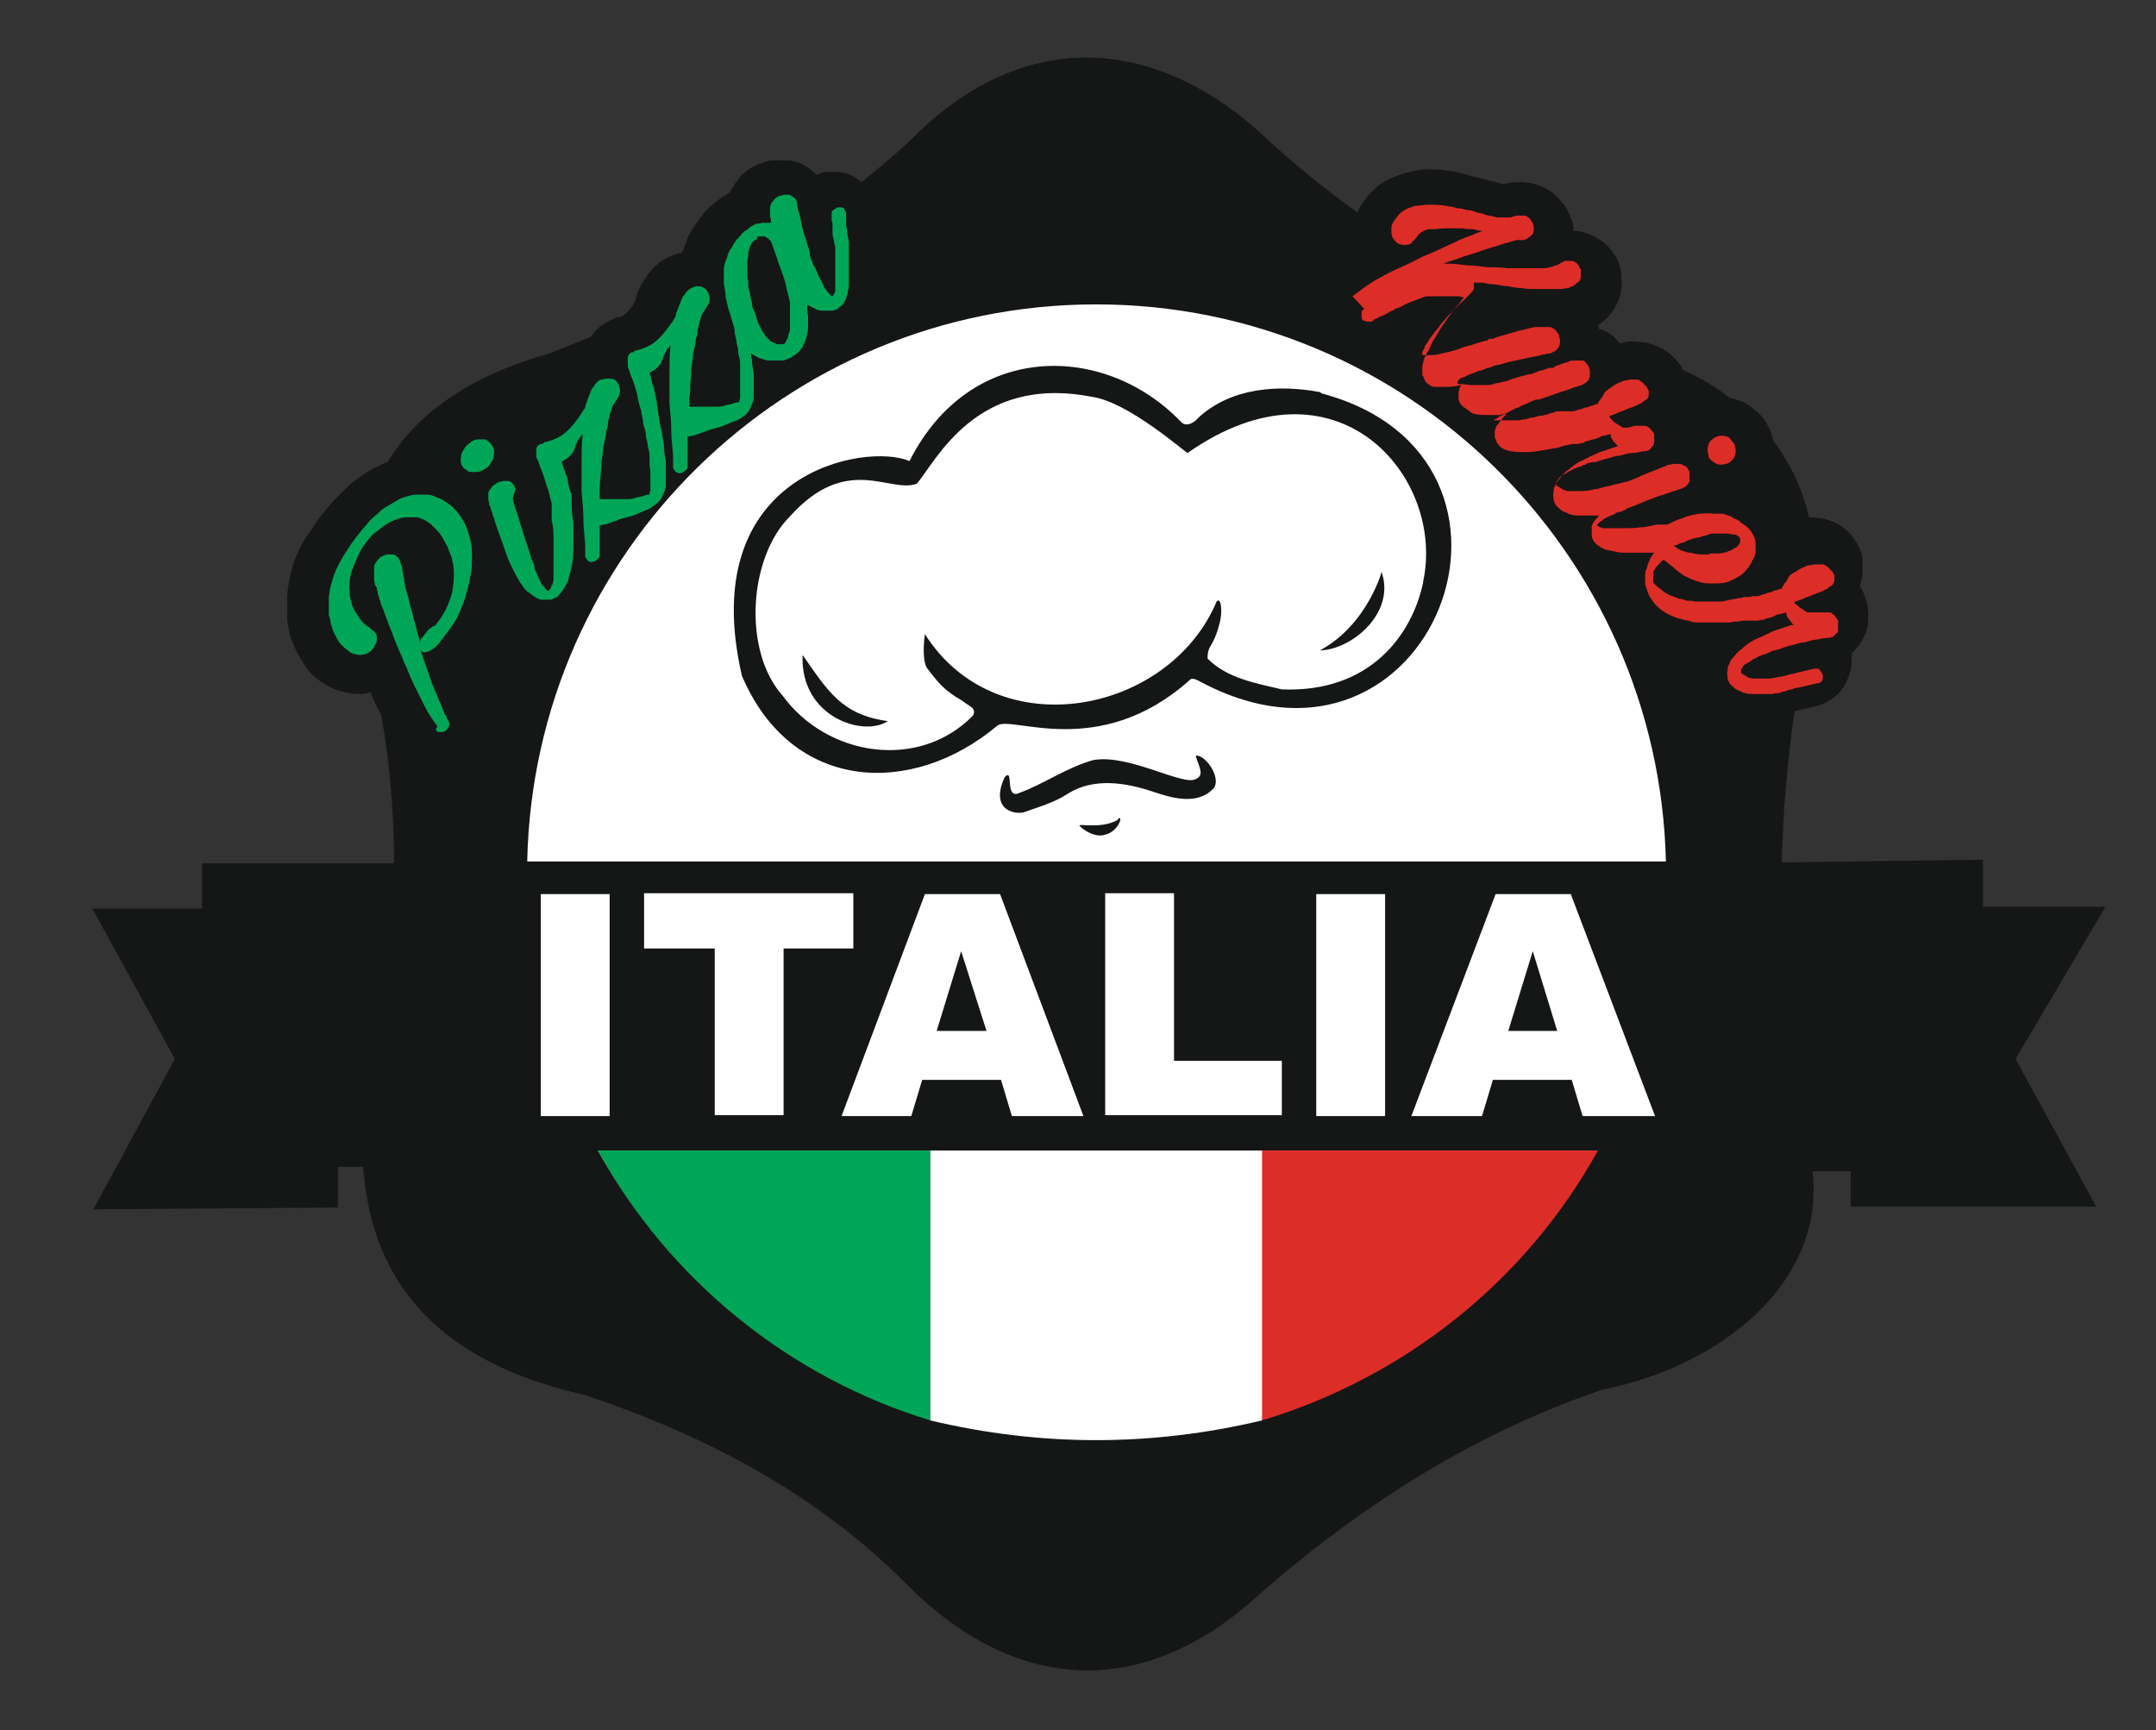
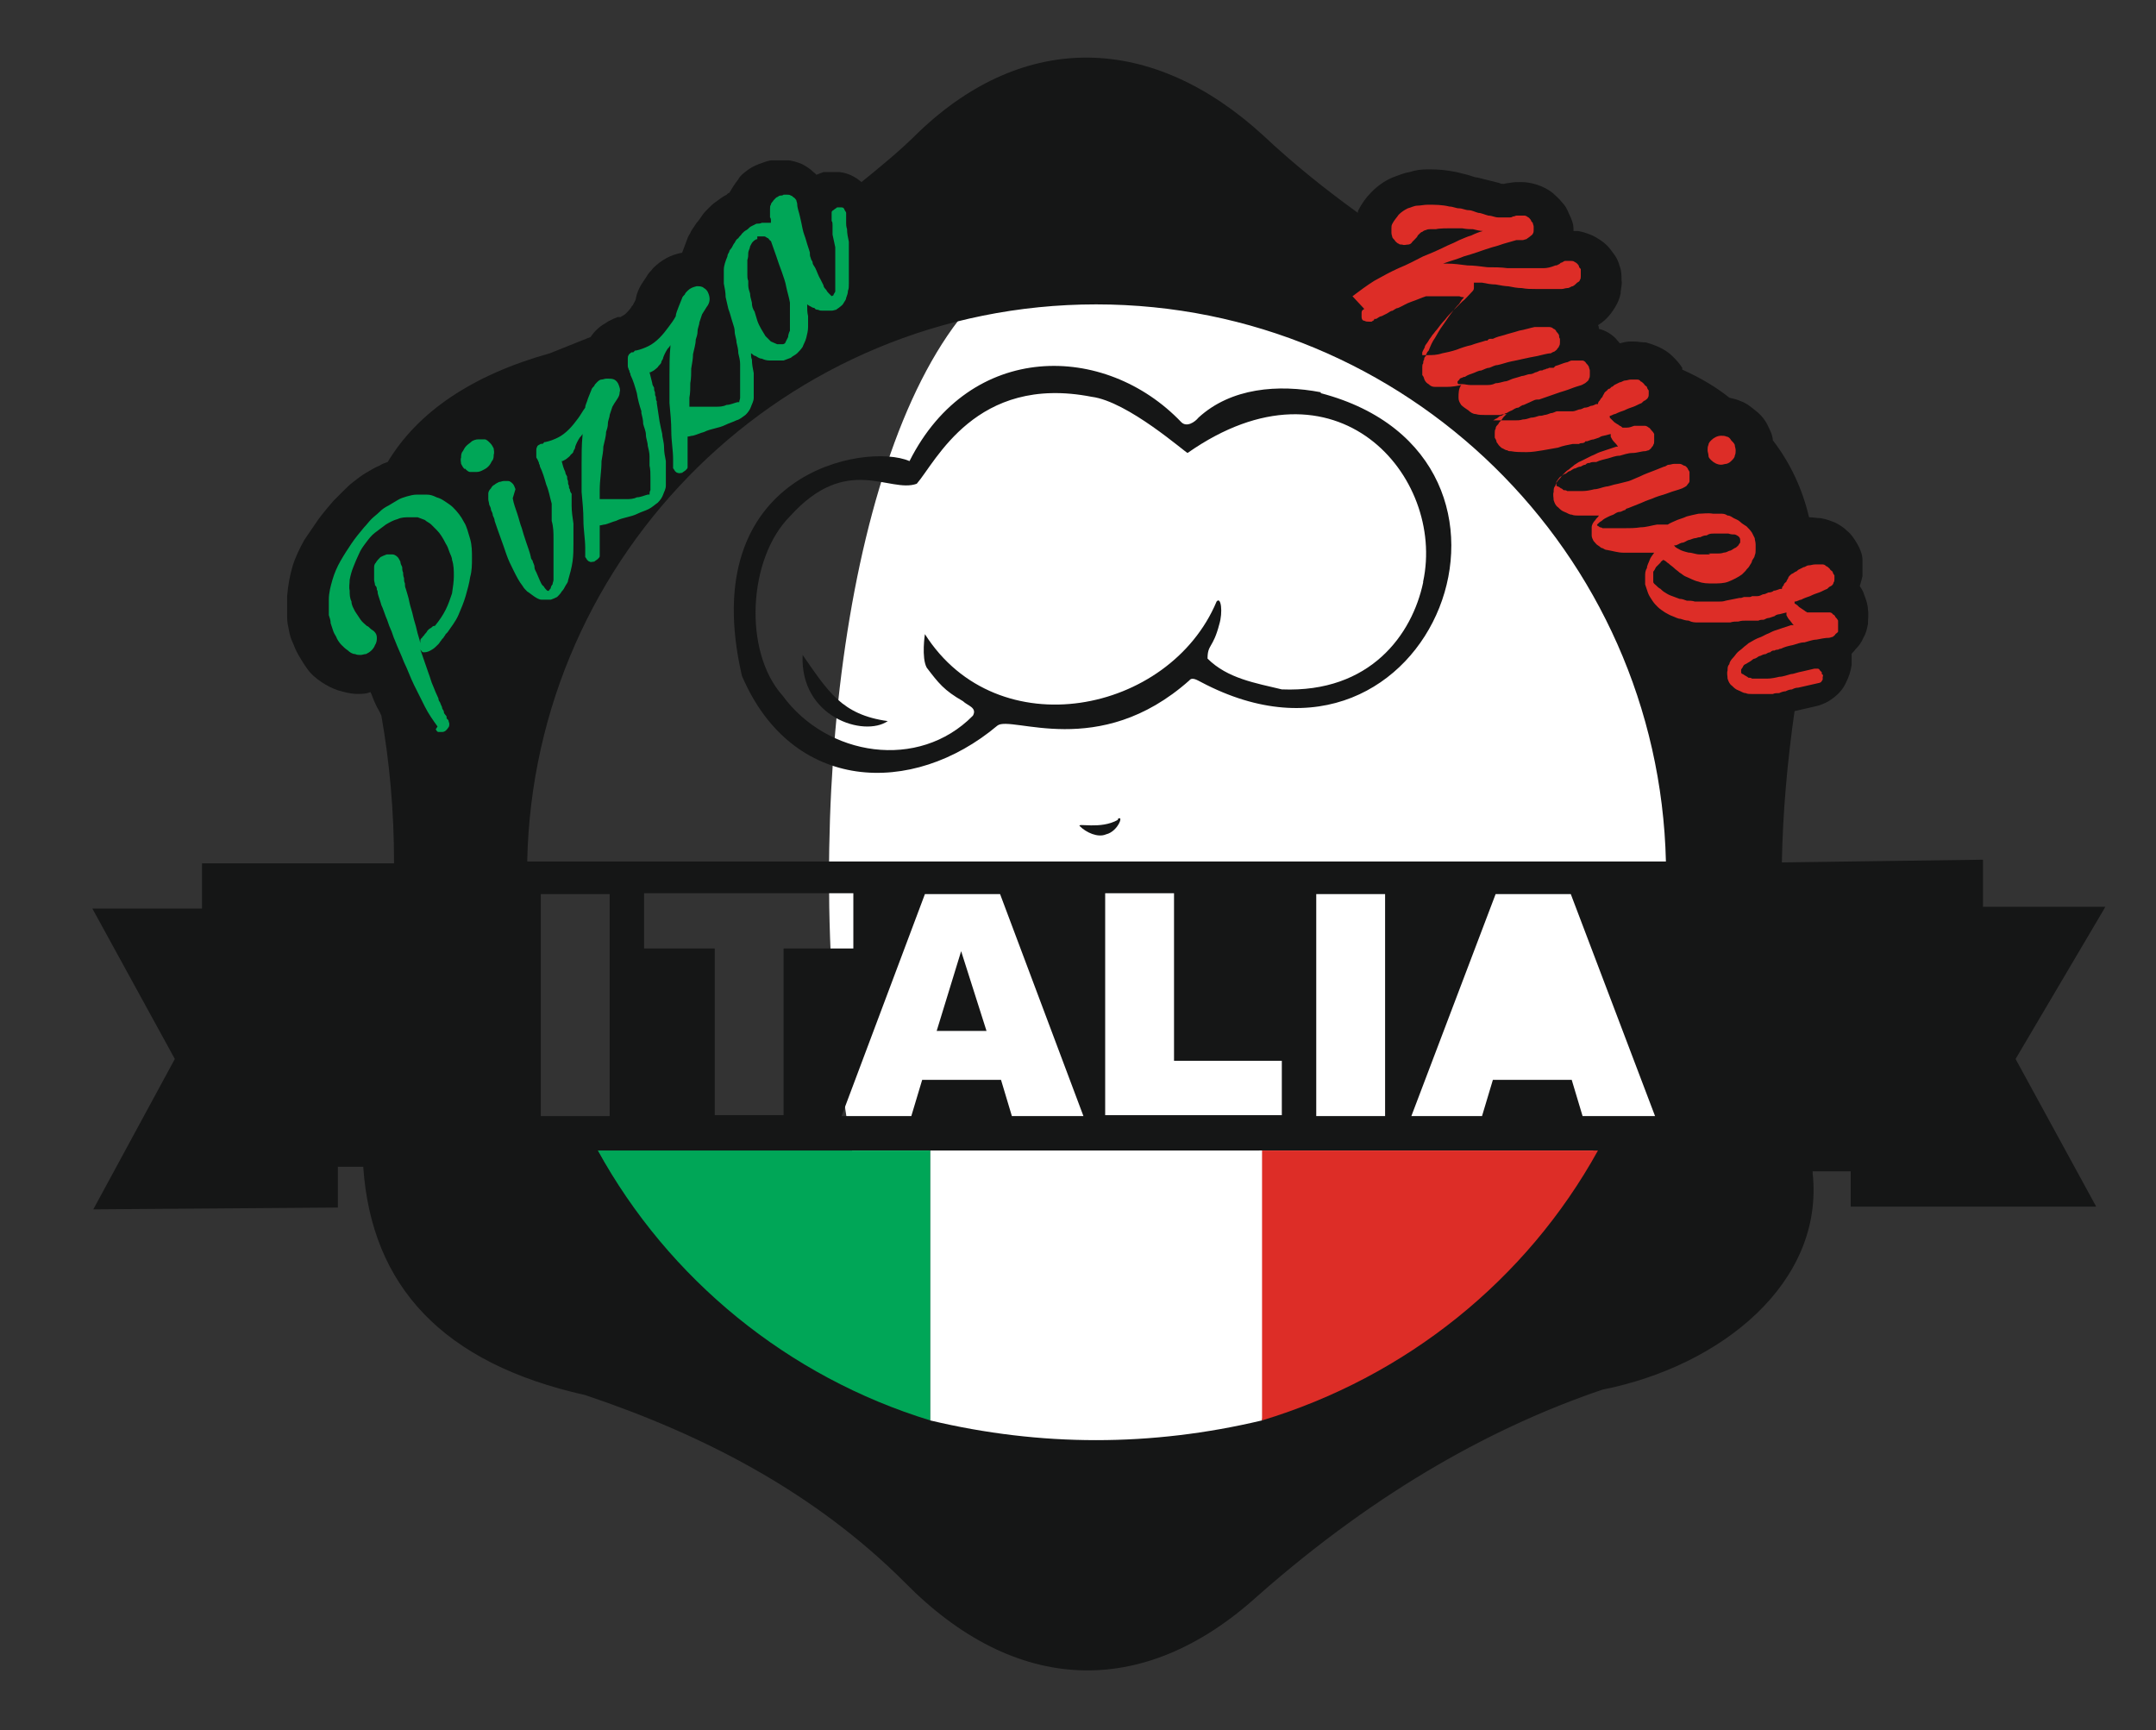
<svg xmlns="http://www.w3.org/2000/svg" id="Ebene_1" width="238" height="191" version="1.1" viewBox="0 0 238 191">
  <rect x="0" y="0" width="238" height="191" fill="#333333" stroke="none" />
-   <path d="M190.4,96.9c0,38.6-31.3,69.9-69.9,69.9s-69.9-31.3-69.9-69.9S81.8,27,120.5,27s69.9,31.3,69.9,69.9" fill="#fff" fill-rule="evenodd" />
+   <path d="M190.4,96.9c0,38.6-31.3,69.9-69.9,69.9S81.8,27,120.5,27s69.9,31.3,69.9,69.9" fill="#fff" fill-rule="evenodd" />
  <polygon points="103.4 113.8 108.9 113.8 106.1 105 103.4 113.8" fill="#151616" fill-rule="evenodd" />
-   <polygon points="166.5 113.8 171.9 113.8 169.2 105 166.5 113.8" fill="#151616" fill-rule="evenodd" />
  <path d="M58.2,95.1c.7-34.1,28.6-61.5,62.8-61.5s62.1,27.4,62.9,61.5H58.2ZM174.7,123.2l-1.2-4h-8.7l-1.2,4h-7.8l9.3-24.5h8.3l9.3,24.5h-7.9ZM145.3,98.7h7.6v24.5h-7.6v-24.5ZM139,156.7h0s0-29.7,0-29.7h36.9c-7.9,14.2-21.1,25-36.9,29.7M141.5,117.1v6h-19.5v-24.5h7.6v18.5h11.9ZM111.7,123.2l-1.2-4h-8.7l-1.2,4h-7.7l9.2-24.5h8.3l9.2,24.5h-7.9ZM71.1,104.7v-6.1h23.1v6.1h-7.7v18.4h-7.6v-18.4h-7.8ZM102.6,156.6c-15.7-4.8-28.7-15.6-36.6-29.6h36.6v29.6ZM59.7,98.7h7.6v24.5h-7.6v-24.5ZM174.3,58.3h0s0,0,0,0ZM232.4,100.1h-13.5c0,0,0-5.2,0-5.2l-22.2.3c.1-5.5.6-11.1,1.4-16.7l2.6-.6c.6-.2,1.1-.4,1.6-.8.7-.5,1.2-1.1,1.5-1.8.3-.6.5-1.2.6-1.9v-1.2c0-.1.3-.3.4-.5.4-.4.7-.8.9-1.3.3-.5.4-1,.5-1.5,0-.6.1-1.1,0-1.6,0-.5-.2-1.1-.4-1.6-.1-.4-.3-.7-.5-1,.1-.3.2-.7.3-1.1,0-.6,0-1.2,0-1.8,0-.6-.3-1.3-.6-1.8-.3-.5-.6-1-1.1-1.4-.4-.4-.9-.7-1.3-.9-.5-.2-1-.4-1.6-.5-.4,0-.9-.1-1.3-.1-.7-3-2-5.9-4-8.5,0-.4-.2-.9-.4-1.3-.3-.7-.7-1.3-1.3-1.8-.6-.5-1.2-1-1.8-1.2-.4-.2-.9-.3-1.3-.4-1.5-1.2-3.2-2.2-5.2-3.1v-.2c-.3-.5-.7-.9-1.1-1.3-.4-.4-.9-.7-1.3-.9-.4-.2-.9-.4-1.6-.6-.5,0-.9-.1-1.3-.1h-.5c-.3,0-.7.1-1.1.2-.1-.2-.3-.3-.4-.5-.5-.5-1.1-.9-1.9-1.1,0-.1,0-.3-.1-.4.3-.2.6-.4.9-.7.4-.4.7-.8,1-1.3.3-.5.5-1,.6-1.5,0-.5.2-1,.1-1.5,0-.5,0-1-.2-1.5-.1-.4-.3-.9-.6-1.3-.3-.4-.5-.7-.8-1-.4-.4-1-.8-1.6-1.1-.5-.2-1-.4-1.6-.5-.2,0-.3,0-.5,0v-.2c0-.6-.2-1.1-.5-1.7-.2-.5-.4-.9-.8-1.3-.3-.4-.7-.7-1-1-.5-.4-1.1-.7-1.7-.9-.6-.2-1.2-.3-1.8-.3s-.8,0-1.3.1c-.2,0-.6.1-.6.1-.2,0-.3,0-.5-.1-.4-.1-.8-.2-1.2-.3-.4-.1-.8-.2-1.2-.3-.3,0-.7-.2-1.1-.3l-1.2-.3c-1-.2-1.9-.3-2.8-.3h-.5c-.7,0-1.3.1-1.9.3-.7.1-1.3.4-1.9.6-.9.4-1.6.9-2.3,1.6-.6.6-1.1,1.3-1.5,2.1v.2c-3.6-2.6-7.1-5.4-10.4-8.5-12.3-11.3-26.4-11.6-38.1-.4-2,2-4.2,3.8-6.3,5.5-.7-.6-1.5-1-2.4-1.1-.3,0-.6,0-.8,0h-1s-.8.3-.8.3c0-.1-.2-.2-.3-.3-.4-.4-.9-.7-1.3-.9-.5-.2-1.1-.4-1.6-.4-.3,0-.5,0-.8,0h-.5s-.3,0-.3,0c-.5,0-.9.2-1.5.4-.5.2-.9.4-1.3.7-.4.3-.8.6-1,1-.4.5-.7,1-1,1.5h0c-.1,0-.2.1-.3.2-.4.2-.8.5-1.2.8-.3.2-.5.4-.8.7-.3.3-.5.5-.7.8-.2.3-.4.6-.6.8-.2.3-.4.6-.6.9-.1.3-.3.5-.4.8-.1.3-.2.5-.3.8-.1.3-.2.5-.3.8-1.2.2-2.3.8-3.2,1.7-.2.3-.5.5-.7.9-.2.3-.4.6-.6.9-.3.5-.5,1-.6,1.5,0,.2-.2.5-.3.7,0,.1-.2.2-.2.3-.2.3-.4.5-.7.8l-.5.3h-.3c0,0-.5.2-.5.2l-.6.3-.3.2c-.7.4-1.2.9-1.6,1.5-1.5.6-3,1.2-4.5,1.8-8.6,2.4-14.6,6.5-17.9,12-.3.1-.6.2-.9.4-.5.2-1,.5-1.5.8-.5.3-.9.6-1.4,1-.4.3-.7.6-1.1,1-.4.4-.7.7-1.1,1.1-.6.7-1.2,1.4-1.7,2.1-.5.7-1,1.5-1.5,2.2-.5.9-1,1.9-1.3,2.9-.3,1-.5,2.1-.6,3.3,0,.4,0,.8,0,1.2,0,.4,0,.8,0,1.2,0,.5.1.9.2,1.4.1.5.2.9.4,1.3.2.5.4,1,.7,1.5.3.5.6,1,.9,1.4.4.6,1,1.1,1.6,1.5.6.4,1.2.7,1.8.9.7.2,1.4.4,2.1.4s1,0,1.5-.2c.2.4.3.8.5,1.2.2.5.5.9.7,1.4.9,5.1,1.4,10.5,1.4,16.3h-21.2v5h-12.1l9.1,16.6-9,16.6,27-.2v-4.5c0,0,2.8,0,2.8,0,.9,13.2,8.8,21.7,24.5,25.2,13.4,4.5,25.5,10.9,35.3,20.7,12.1,12.3,26.2,13,38.9,1.5,13.6-12,26.6-18.9,38.1-22.8,13.1-2.6,24.5-11.8,23.2-23.9v-.2s4.2,0,4.2,0v3.9h27.1l-8.9-16.3,9.8-16.6Z" fill="#151616" fill-rule="evenodd" />
-   <path d="M132,83.5c.5,1.4.9,2.1,0,2.5-1.4.8-7.4-2.8-11.3-2.1-2.9.8-5.4,2.6-8.1,3.6-1.8.9-.6-2.9-1.7-1.7-1.4,3,.3,4.1,2,3.9,1.7-.6,3.5-1.1,5-2.1,2.9-1.8,6.4-1.2,9.4-.2,2.1.7,4.8,1.5,6.6-.3,1-1-.6-3.6-1.8-3.7" fill="#151616" fill-rule="evenodd" />
  <path d="M123.4,90.5c-1.9,1.1-4.6.3-4.2.7.7.7,2,1.3,2.9.9,1.3-.3,2-2.2,1.3-1.7" fill="#151616" fill-rule="evenodd" />
-   <path d="M145.7,71.8c3.6-.1,8.4-4.2,6.8-8.7.2-.5-1.4,5.8-6.8,8.7" fill="#151616" fill-rule="evenodd" />
  <path d="M157.1,64.3c-1.2,5.7-5.8,12.2-15.6,11.8-2.9-.7-6-1.2-8.2-3.4,0-1.6.6-1.1,1.3-3.8.4-1.3.2-3.1-.3-2.5-5.2,12.4-24.2,16.2-32.2,3.6,0,0-.4,2.6.2,3.7,1.3,1.7,1.9,2.5,4,3.7.5.5,1.6.7,1.1,1.6-6,6.1-16.1,4.5-21-2.2-4.4-4.9-3.8-15.2.8-19.8,6.3-7,11-2.5,14-3.6,2.1-2.4,6.5-12.1,19.3-9.6,4,.5,10.4,6.2,10.6,6.2,16.4-11.5,28.5,2.6,26,14.2M145.8,43.3c-4.7-.9-9.9-.5-13.5,2.8-.4.5-1.3,1.1-1.9.5-8.4-8.8-23.3-9-30,4.3-4.8-2.1-23.7,1.2-18.5,23.7,5.5,12.9,18.8,13.4,28.2,5.5,1.5-1.2,11.2,3.9,21.2-5,.3-.4.9,0,1.3.2,25.5,13.5,40.2-24.8,13.2-31.9" fill="#151616" fill-rule="evenodd" />
  <path d="M88.6,72.3c-.3,6.9,6.8,9.1,9.4,7.3-5.1-.7-6.6-3.3-9.4-7.3" fill="#151616" fill-rule="evenodd" />
  <path d="M48.3,80.2c-.5-.7-1-1.4-1.4-2.2-.4-.8-.8-1.6-1.2-2.4-.4-.8-.7-1.7-1.1-2.5-.3-.8-.7-1.6-1-2.4-.2-.4-.3-.9-.5-1.3-.2-.4-.3-.9-.5-1.3-.2-.5-.3-.9-.5-1.3-.1-.4-.3-.9-.4-1.3,0-.1,0-.3-.1-.4,0-.2,0-.3-.2-.5,0-.2-.1-.4-.1-.6,0-.2,0-.4,0-.6,0-.2,0-.4,0-.7,0-.2,0-.4.2-.6.1-.2.3-.4.5-.6.2-.1.4-.2.7-.3h0c.2,0,.4,0,.6,0,.2,0,.4.1.6.3.1.1.2.3.3.5,0,.2.1.4.2.6,0,.2,0,.4.1.6,0,.1,0,.4.1.6,0,.2,0,.4.1.6,0,.2,0,.4.1.6.1.4.3.9.4,1.5.1.5.3,1,.4,1.5.1.5.3,1,.4,1.5.1.5.3,1,.4,1.5h0c0,0,0-.2,0-.2,0-.1,0-.3.2-.4,0-.1.2-.2.3-.4.1-.1.2-.2.3-.4.1-.1.2-.2.4-.3.1-.1.2-.2.3-.2h.1c.5-.6.9-1.2,1.2-1.8.3-.6.5-1.2.7-1.8.1-.7.2-1.3.2-1.9,0-.6,0-1.2-.2-1.8,0-.3-.2-.6-.3-.9-.1-.3-.2-.6-.4-.9-.3-.6-.6-1.1-1-1.5-.2-.2-.4-.4-.6-.6-.2-.2-.5-.3-.7-.5-.3-.1-.5-.2-.8-.3-.3,0-.6,0-.9,0-.4,0-.9,0-1.3.2-.4.1-.8.3-1.3.6-.4.3-.8.6-1.2.9-.4.3-.7.7-1,1.1-.3.4-.6.8-.8,1.3-.2.4-.4.9-.6,1.4-.2.5-.3.9-.4,1.4,0,.4-.1.8,0,1.2h0c0,.4,0,.8.2,1.2,0,.4.2.7.4,1.1.2.3.4.6.6.9.2.3.5.5.7.7.1,0,.3.2.4.3.1.1.3.2.4.3.2.2.3.4.3.7,0,.2,0,.5-.2.8h0c-.1.3-.3.5-.4.6-.2.2-.4.3-.6.4-.2,0-.4.1-.6.1s-.4,0-.6-.1c-.3,0-.6-.2-.8-.4-.3-.2-.5-.4-.7-.6-.2-.2-.4-.5-.5-.7-.1-.3-.3-.5-.4-.8-.1-.3-.2-.6-.3-.9,0-.3-.1-.6-.2-.9,0-.3,0-.6,0-.9,0-.3,0-.6,0-.8h0c0-.8.2-1.5.4-2.2.2-.7.5-1.4.9-2.1.4-.7.8-1.3,1.2-1.9.4-.6.9-1.2,1.4-1.8h0c.3-.3.5-.6.8-.9.3-.3.6-.5.9-.8.3-.3.6-.5,1-.7.3-.2.7-.4,1-.6.3-.2.7-.3,1-.4.4-.1.7-.2,1.1-.2.4,0,.7,0,1.1,0,.4,0,.7.1,1.1.3.4.1.7.3,1,.5.3.2.6.4.8.6.5.5.9,1,1.2,1.6.2.3.3.6.4.9.1.3.2.7.3,1,.2.7.2,1.4.2,2.1,0,.7,0,1.4-.2,2.1-.1.7-.3,1.4-.5,2.1-.2.7-.5,1.4-.8,2.1-.3.7-.8,1.3-1.2,1.9l-.2.2c0,0-.1.2-.2.3,0,.1-.2.2-.3.4-.1.1-.2.3-.3.4-.2.2-.5.5-.7.6-.3.2-.6.3-.8.3h-.2c-.1,0-.2-.2-.3-.3.3.9.6,1.7.9,2.6.2.5.3,1,.5,1.4.2.5.4,1,.6,1.4h0c0,.3.2.4.2.5.1.3.2.4.2.5,0,.2.2.3.2.5,0,.2.2.3.3.5h0s0,0,0,0v.2c0,0,.2.2.2.2,0,.1.1.3.1.4s0,.3-.1.4c-.2.3-.4.5-.7.5-.1,0-.3,0-.4,0-.1,0-.2-.1-.3-.3M56.6,55c.1.6.3,1.1.5,1.7.2.6.3,1.1.5,1.6.1.4.3,1,.5,1.6.2.6.4,1.1.5,1.6,0,0,0,.2.2.4,0,.2.2.4.2.7,0,.3.2.5.3.8.1.2.2.5.3.7.1.2.2.5.4.6.1.2.3.4.4.5h.1c0,.1.1,0,.1,0,0-.1.2-.2.2-.3,0-.1.1-.3.2-.4,0-.2.1-.3.1-.5,0-.2,0-.3,0-.5,0-.2,0-.3,0-.5,0-.2,0-.3,0-.5,0-.2,0-.3,0-.5,0-.2,0-.3,0-.5h0c0-.7,0-1.3,0-2,0-.7,0-1.3-.2-2h0s0-.2,0-.2c0,0,0-.2,0-.3,0-.1,0-.2,0-.4h0c0-.1,0-.3,0-.4,0-.1,0-.3,0-.4h0s0-.2,0-.2c-.2-.7-.3-1.4-.6-2.1-.2-.7-.4-1.4-.7-2,0,0,0-.2-.1-.3,0,0,0-.2-.1-.3,0-.1-.1-.2-.2-.4,0-.1,0-.2,0-.4,0-.1,0-.3,0-.4,0-.1,0-.2.1-.4,0-.1.2-.2.4-.3h.2c0,0,.2-.2.2-.2h.1s0,0,0,0c.5-.1,1-.3,1.4-.5.4-.2.8-.5,1.2-.9.4-.4.7-.8,1-1.2.3-.4.5-.8.8-1.2,0-.3.2-.6.3-1,.1-.3.3-.7.4-1,0-.1.2-.3.3-.4,0-.1.2-.3.3-.4.1-.1.3-.3.5-.3.2,0,.3-.1.6-.1.3,0,.6,0,.8.1.2.1.4.3.5.6.1.3.2.5.1.8,0,.3-.1.5-.3.8h0c-.2.3-.4.6-.5.8-.1.3-.2.6-.3.9,0,.3-.2.6-.2,1,0,.3-.1.6-.2.9h0c0,.5-.2,1.1-.3,1.6,0,.5-.1,1-.2,1.6,0,1.1-.2,2.1-.2,3.2v1c.1,0,.3,0,.5,0h0c.4,0,.8,0,1.2,0,.4,0,.8,0,1.2,0,.4,0,.8,0,1.2-.2.4,0,.8-.2,1.2-.3h.2c0-.2,0-.3.1-.5,0-.2,0-.4,0-.6,0-.2,0-.5,0-.7,0-.5,0-1-.1-1.4,0-.2,0-.4,0-.6,0-.2,0-.3,0-.4h0c0-.4-.1-.8-.2-1.2,0-.4-.2-.8-.2-1.2,0-.4-.2-.8-.3-1.2,0-.4-.1-.8-.2-1.2v-.2c-.2-.6-.4-1.3-.5-2-.2-.7-.4-1.4-.7-2,0,0,0-.2-.1-.3,0,0,0-.2-.1-.3,0-.1-.1-.2-.1-.4,0-.1,0-.2,0-.4,0-.1,0-.3,0-.4,0-.1,0-.3.1-.4,0-.1.2-.2.3-.3h.2c0,0,.2-.2.2-.2h.1s0,0,0,0c.5-.1,1-.3,1.4-.5.4-.2.8-.5,1.2-.9.4-.4.7-.8,1-1.2.3-.4.6-.8.8-1.2,0-.3.2-.7.3-1,.1-.3.3-.7.4-1,0-.1.2-.3.3-.4,0-.1.2-.3.3-.4.3-.3.6-.4,1-.5.3,0,.6,0,.8.2.2.1.4.3.5.6.2.5.2,1-.2,1.5h0c-.2.3-.3.5-.5.8-.1.3-.2.6-.3.9,0,.3-.2.6-.2,1,0,.3-.1.6-.2.9h0c0,.5-.2,1.1-.3,1.6,0,.5-.1,1-.2,1.6,0,.5,0,1.1-.1,1.6,0,.5,0,1.1-.1,1.6v1c.1,0,.3,0,.5,0h0c.4,0,.8,0,1.2,0,.4,0,.8,0,1.2,0,.4,0,.8,0,1.2-.2.4,0,.8-.2,1.2-.3h.2c0-.2.1-.3.1-.5,0-.2,0-.4,0-.6,0-.2,0-.5,0-.7,0-.3,0-.5,0-.7,0-.2,0-.5,0-.7,0-.2,0-.4,0-.6,0-.2,0-.3,0-.4,0-.4-.1-.8-.2-1.2,0-.4-.1-.8-.2-1.2,0-.4-.2-.8-.2-1.2,0-.3-.1-.6-.2-.9h0c-.2-.6-.3-1.1-.5-1.6-.1-.4-.2-.9-.3-1.3,0-.5-.1-1-.2-1.5,0-.5,0-1,0-1.5,0-.5.2-1,.4-1.5,0-.2.1-.3.2-.5,0-.2.2-.3.3-.5.1-.2.2-.4.3-.5.1-.2.2-.4.4-.5.1-.2.3-.3.4-.5.2-.2.3-.3.5-.4.2-.1.3-.3.5-.4.2-.1.4-.2.6-.3h0c.2,0,.4,0,.6-.1.2,0,.4,0,.6,0,.1,0,.2,0,.4,0v-.3c0,0,0-.2-.1-.3,0-.1,0-.3,0-.4,0-.2,0-.3,0-.5,0-.2,0-.4.1-.5,0-.2.2-.3.3-.5.1-.1.2-.2.3-.3.1,0,.3-.2.4-.2.1,0,.3,0,.4-.1.1,0,.3,0,.4,0,.1,0,.3,0,.4.1.1,0,.2.1.3.2.1,0,.2.2.3.3,0,.1.1.3.1.4,0,.5.2.9.3,1.4.1.4.2.9.3,1.4.1.5.3.9.4,1.3.1.4.3.9.4,1.3h0s0,0,0,0c0,0,0,0,0,.2,0,0,0,.2.1.4,0,.2.2.3.2.5,0,.2.2.4.3.6.2.4.3.8.6,1.3.1.2.2.4.3.6,0,.2.2.4.3.5.1.2.2.3.3.4.1.1.2.2.3.3h0c0,0,.2-.1.2-.1,0-.1.1-.2.2-.4,0-.2,0-.4,0-.6,0-.2,0-.4,0-.6v-.6c0-.2,0-.4,0-.6,0-.2,0-.4,0-.6v-.5c0-.2,0-.5,0-.7,0-.2,0-.5,0-.7l-.3-1.4h0c0-.1,0-.3,0-.5,0-.2,0-.3,0-.5,0-.2,0-.4-.1-.5,0-.2,0-.3,0-.5h0c0-.1,0-.3,0-.4,0-.1,0-.2.2-.3.1-.1.3-.2.4-.3.1,0,.3,0,.4,0,.2,0,.3,0,.4.2,0,.1.2.3.2.4v.2s0,.2,0,.2h0c0,.3,0,.5,0,.7,0,.2,0,.4.1.7,0,.5.1.9.2,1.4h0c0,.2,0,.4,0,.7,0,.2,0,.5,0,.7,0,.3,0,.5,0,.8,0,.3,0,.5,0,.8,0,.3,0,.5,0,.8,0,.3,0,.5,0,.8,0,.3,0,.6-.1.8,0,.3-.1.5-.2.8h0c0,.2-.2.4-.3.6-.1.2-.3.3-.4.4-.1.1-.3.2-.4.3-.1,0-.3.1-.5.1-.1,0-.3,0-.5,0-.1,0-.3,0-.5,0-.2,0-.3,0-.5-.1-.1,0-.3,0-.4-.2-.2,0-.3-.1-.5-.2,0,0-.2-.1-.3-.2h0c0,.5,0,.9.1,1.3,0,.4,0,.8,0,1.2,0,.4-.1.8-.2,1.2-.1.4-.3.7-.4,1-.2.3-.4.5-.6.7-.2.2-.5.3-.7.5-.3.1-.5.2-.8.3-.3,0-.5,0-.8,0s-.6,0-.8,0c-.3,0-.6-.1-.8-.2-.3,0-.5-.2-.7-.3-.2,0-.3-.2-.5-.3,0,.2,0,.5.1.7,0,.5.1,1,.2,1.5,0,.5,0,1,0,1.6,0,.4,0,.8,0,1.1,0,.4-.2.7-.3,1-.1.3-.3.6-.6.9-.3.2-.6.5-1,.6-.4.2-.8.3-1.2.5-.4.2-.8.3-1.2.4-.4.1-.8.2-1.2.4-.4.1-.8.3-1.2.4-.2,0-.4.1-.6.1h0v1.4s0,.2,0,.2c0,0,0,.1,0,.3,0,.1,0,.2,0,.3,0,.1,0,.2,0,.3,0,.1,0,.2,0,.3s0,.2,0,.3c0,.1,0,.2,0,.3,0,.1-.1.2-.2.3-.1.1-.3.2-.4.3-.2,0-.3.1-.5,0-.1,0-.2-.1-.3-.2,0,0-.1-.2-.2-.3,0,0,0-.2,0-.3,0,0,0-.2,0-.3,0,0,0-.1,0-.2v-.2s0,0,0,0c0-1-.2-2-.2-3.1,0-1-.1-2-.2-3.1,0-1,0-2.1,0-3.1,0-1.1,0-2.1.1-3.1v-.2c-.1.2-.2.3-.3.4-.2.3-.4.7-.5,1h0c0,.2-.2.3-.2.5,0,.1-.2.3-.3.4-.1.2-.3.3-.4.4-.1.1-.3.2-.5.3h-.1c.1.4.2.8.3,1.2,0,.2.1.3.2.5,0,.2,0,.3.1.5,0,.2,0,.4.1.5,0,.2,0,.4.1.5v.2s0,0,0,0h0s.3,2,.3,2c.1.5.2,1,.3,1.4,0,.4.2.9.2,1.5,0,.5.1,1,.2,1.5,0,.5,0,1,0,1.6,0,.4,0,.8,0,1.1,0,.4-.2.7-.3,1-.1.3-.3.6-.6.9-.3.2-.6.5-1,.7h0c-.4.2-.8.3-1.2.5h0c-.4.2-.8.3-1.2.4-.4.1-.8.2-1.2.4-.4.1-.8.3-1.2.4-.2,0-.4.1-.6.1h0v1.4s0,.2,0,.2c0,0,0,.1,0,.3,0,.1,0,.2,0,.3,0,.1,0,.2,0,.3,0,.1,0,.2,0,.3s0,.2,0,.3c0,.1,0,.2,0,.3,0,.1-.1.2-.2.3-.1.1-.3.2-.4.3-.2,0-.4.1-.5,0-.1,0-.2-.1-.3-.2,0,0-.1-.2-.2-.3,0,0,0-.2,0-.3,0,0,0-.2,0-.3,0,0,0-.1,0-.2v-.2s0,0,0,0c0-1-.2-2-.2-3.1,0-1-.1-2-.2-3.1,0-1,0-2.1,0-3.1,0-1,0-2.1.1-3.1h0s0-.2,0-.2c-.1.2-.2.3-.3.4-.2.3-.4.7-.5,1h0c0,.2-.1.3-.2.5,0,.2-.2.3-.3.4-.1.2-.3.3-.4.4-.1.1-.3.2-.5.3h-.1c.1.4.2.8.4,1.2,0,.2.1.3.2.5,0,.2,0,.3.1.5,0,.2,0,.4.1.5,0,.2,0,.3.1.4h0c0,.2.1.4.2.5,0,.1,0,.3,0,.4,0,.1,0,.3,0,.4,0,.1,0,.3,0,.3h0c0,.1,0,.2,0,.2,0,.7.1,1.3.2,2,0,.7,0,1.4,0,2.1,0,.7,0,1.4-.1,2.1-.1.7-.3,1.4-.5,2.1h0c0,.2-.2.4-.3.6-.1.2-.2.4-.4.6-.1.2-.3.4-.5.6-.2.1-.4.2-.7.3h0c-.3,0-.7,0-1,0-.3,0-.6-.2-.9-.4-.3-.2-.5-.4-.7-.5-.2-.2-.4-.4-.5-.6-.4-.5-.7-1.1-1-1.7-.3-.6-.6-1.2-.8-1.8-.4-1.2-.9-2.5-1.3-3.7,0-.2-.1-.4-.2-.6,0-.2-.1-.4-.2-.6,0-.2-.1-.4-.2-.6,0-.2-.1-.4-.1-.6,0-.2,0-.4,0-.6,0-.2.1-.4.3-.6.1-.2.2-.3.4-.4.1-.1.3-.2.5-.3.2,0,.3-.1.5-.1.2,0,.3,0,.5,0,.2,0,.4.2.5.3.1.1.2.3.3.6h0ZM51.3,51.8c-.2-.2-.3-.4-.4-.6,0-.2-.1-.4,0-.7,0-.2,0-.5.2-.7.1-.2.2-.4.4-.6.2-.2.4-.3.6-.5.2-.1.4-.2.7-.2.2,0,.5,0,.7,0,.2,0,.4.2.6.4.2.2.3.4.4.6,0,.2.1.4,0,.7,0,.2,0,.5-.2.7-.1.2-.2.4-.4.6-.2.2-.4.3-.6.4-.2.1-.4.2-.7.2-.2,0-.5,0-.7,0-.2,0-.4-.2-.6-.4M83.6,26.4c-.2,0-.4.2-.5.3-.1.1-.2.3-.3.5,0,.2-.2.5-.2.7,0,.3,0,.5-.1.8,0,.3,0,.6,0,.8,0,.3,0,.5,0,.8,0,.2,0,.5.1.7,0,.2,0,.4,0,.5h0c0,.3.1.6.2.9,0,.3.1.6.2,1,0,.4.1.7.3,1,.1.3.2.7.3,1,.2.6.6,1.2.9,1.7.2.2.4.4.6.6.2.1.5.2.7.3h0c.2,0,.5,0,.6,0,.1,0,.3-.1.3-.2.1-.2.2-.4.3-.6,0-.2.1-.5.2-.7,0-.3,0-.6,0-.9,0-.3,0-.6,0-.9,0-.3,0-.6,0-.8,0-.2,0-.4,0-.5h0c-.1-.6-.3-1.2-.4-1.7-.1-.6-.3-1.1-.5-1.7-.2-.5-.4-1.1-.6-1.7-.2-.6-.4-1.1-.6-1.7-.1,0-.2-.2-.3-.3-.1,0-.3-.2-.4-.2-.1,0-.3,0-.4,0-.1,0-.3,0-.4,0" fill="#00a657" fill-rule="evenodd" />
  <path d="M149.3,32.7c.8-.6,1.6-1.2,2.4-1.7.9-.5,1.8-1,2.7-1.4,1-.4,1.9-.9,2.7-1.3,1-.4,1.9-.8,2.7-1.2.5-.2.9-.4,1.3-.6.5-.2.9-.4,1.3-.5.4-.2.9-.4,1.3-.5h0c-.3,0-.7-.1-1.1-.2-.3,0-.7,0-1.2-.1-.4,0-.8,0-1.2,0-.4,0-1.3,0-1.7.1-.2,0-.4,0-.6,0-.2,0-.3,0-.5.1-.1,0-.3.1-.4.2-.1,0-.2.1-.3.2l-.2.2c0,.1-.2.3-.3.4-.1.1-.2.2-.3.3-.1.2-.3.3-.5.3-.2,0-.4.1-.6,0-.2,0-.3,0-.4-.1-.1,0-.3-.2-.4-.3h0c0-.1-.2-.2-.3-.4,0-.1-.1-.3-.1-.5,0-.2,0-.4,0-.5,0-.2,0-.3.1-.5h0c.2-.4.5-.7.7-1,.3-.3.6-.5,1-.7.4-.1.7-.3,1.1-.3.3,0,.7-.1,1.1-.1.8,0,1.6,0,2.4.2.4,0,.7.2,1.1.2.3,0,.7.2,1,.2.4,0,.7.2,1.1.3.3,0,.7.2,1.1.3.4,0,.7.2,1.1.2.4,0,.7,0,1.1,0h.2c0,0,.2,0,.3-.1.2,0,.3-.1.4-.1.2,0,.3,0,.5,0,.1,0,.3,0,.4,0,.1,0,.3.1.4.2.1,0,.2.2.3.3,0,.1.1.2.2.3,0,.1.1.3.1.4s0,.3,0,.4c0,.1,0,.3-.1.4,0,.1-.2.2-.3.3h0c-.1.1-.3.2-.4.3-.1,0-.3.1-.4.1-.1,0-.3,0-.4,0,0,0-.2,0-.3,0l-.7.2-.7.2-.6.2-.7.2c-1,.3-2,.7-3.1,1-.7.3-1.5.5-2.3.8.2,0,.3,0,.5,0,.7,0,1.4.1,2.2.2.7,0,1.4.1,2.2.2.7,0,1.5,0,2.2.1.5,0,.9,0,1.3,0,.5,0,.9,0,1.4,0,.4,0,.9,0,1.3,0,.4,0,.8-.1,1.3-.3h0c.1,0,.2,0,.3-.1.1,0,.2-.1.3-.2.2,0,.3-.2.5-.2.2,0,.3,0,.6,0h0c.1,0,.3,0,.4.1,0,0,.2.1.3.2,0,0,.2.2.2.3,0,.1.1.2.2.3,0,.1,0,.2,0,.4s0,.2,0,.4c0,.1,0,.3-.1.4,0,.1-.1.2-.3.3h0c-.2.2-.3.3-.5.4-.2,0-.3.2-.6.2-.2,0-.4.1-.6.1-.2,0-.4,0-.6,0-.2,0-.4,0-.6,0-.2,0-.4,0-.6,0-.2,0-.4,0-.6,0-.2,0-.4,0-.5,0-.5,0-1,0-1.5-.1-.5,0-1-.1-1.5-.2-.3,0-.9-.1-1.4-.2-.5,0-1-.1-1.5-.2h-.9c0-.1,0-.2,0-.2v.2c0,.2,0,.4,0,.6,0,.2-.1.3-.3.5h0c-.3.3-.6.7-1,1-.3.3-.7.7-1,1-.3.3-.6.6-.9,1-.3.3-.6.7-.9,1.1h0c-.2.2-.3.4-.5.6-.1.2-.3.4-.4.6-.1.2-.3.4-.4.6,0,.2-.2.4-.3.7,0,.1,0,.2,0,.3h.2c.1,0,.3,0,.4,0,.5,0,1,0,1.6-.2.5-.1,1-.2,1.6-.4.5-.2,1.1-.4,1.6-.5.5-.2,1-.3,1.6-.5h0s0,0,0,0h.2c0-.1.2-.2.3-.2,0,0,.2,0,.3,0h0c.4-.2.8-.3,1.2-.4.6-.2,1.1-.3,1.7-.5.6-.1,1.2-.3,1.7-.4h0c0,0,.2,0,.4,0,.1,0,.3,0,.5,0,.2,0,.4,0,.6,0,.2,0,.4,0,.6.2h0c.1,0,.3.2.3.3.1.1.2.2.3.4,0,.1,0,.3.1.4v.4h0c0,.1,0,.3-.1.4,0,.1-.1.2-.2.3,0,.1-.2.2-.3.3,0,0-.3.1-.4.2-.4,0-1,.2-1.5.3-.6.1-1,.2-1.5.3-.4.1-.9.2-1.4.3-.5.1-1,.3-1.5.4h0c-.3,0-.6.2-.9.3-.3,0-.6.2-.9.3-.3,0-.6.2-.9.3-.3.1-.6.2-.9.4,0,0-.2,0-.3.1-.1,0-.3.1-.3.2l-.2.2v.2c0,0,0,0,0,0h0c0,0,.1.1.1.1h.1c0,0,.2,0,.2,0h.1c.3,0,.6.1.9.1.3,0,.6,0,.9,0,.3,0,.6,0,.9,0,.3,0,.6,0,1-.2.3,0,.6-.1,1-.2.3,0,.6-.2.9-.3.4-.1.7-.2,1-.3.3,0,.6-.2.9-.2.2,0,.4-.1.6-.2.1,0,.3-.1.5-.2.2,0,.3,0,.4-.1,0,0,.2,0,.3-.1,0,0,.2,0,.3-.1,0,0,.2,0,.3,0h.2c0,0,.2-.2.2-.2h0c.4-.1.8-.3,1.2-.4.2,0,.4-.2.6-.2.2,0,.4,0,.6,0,.2,0,.4,0,.6,0,.1,0,.3.1.4.3.1.1.2.2.3.4,0,.1.1.3.1.4,0,.2,0,.3,0,.5,0,.1,0,.3-.1.4,0,.2-.2.3-.3.4-.1.1-.3.2-.5.3-.3.1-.7.2-1.2.4-.5.2-.9.3-1.2.4l-2.3.8h0s-.1,0-.2,0c0,0-.2,0-.4.1l-1.1.5c-.2,0-.4.2-.6.3-.3,0-.5.2-.7.3-.3.1-.4.2-.6.3-.2,0-.3.2-.6.3-.2,0-.3.2-.5.3-.1,0-.3.2-.4.2h0s.2,0,.2,0c0,0,.2,0,.3,0,0,0,.2,0,.3,0,0,0,.2,0,.3,0h.4s0,0,0,0c.3,0,.6,0,.9,0,.3,0,.6,0,.9-.1.3,0,.6-.1.9-.2.3,0,.6-.1.9-.2.2,0,.3,0,.6-.1.2,0,.4-.1.7-.2.3,0,.5-.2.7-.2.2,0,.3,0,.5,0h0s.3,0,.3,0c0,0,.2,0,.3,0,.1,0,.2,0,.3,0,.1,0,.2,0,.3,0h0c.2,0,.4-.1.7-.2.2,0,.4-.1.6-.2.3,0,.5-.1.7-.2.2,0,.4-.1.6-.2h.2c0-.2.1-.3.2-.4.1-.2.2-.3.3-.4,0-.1.1-.2.2-.4,0-.1.2-.2.3-.3,0,0,.1-.2.3-.2l.2-.2c.1,0,.2-.1.3-.2h0c.2-.1.4-.2.6-.3.2,0,.4-.2.6-.2.2,0,.4-.1.6-.1.3,0,.5,0,.7,0h0c.1,0,.3,0,.4.2.1,0,.3.2.4.3,0,.1.2.2.3.3,0,.1.1.3.2.4v.4c0,.1,0,.3-.1.4,0,.1-.2.2-.3.3-.1,0-.3.2-.4.3h0c-.3.1-.6.3-.9.4-.3.1-.6.2-1,.4-.3.1-.6.2-1,.4-.2,0-.4.2-.6.2v.2c0,0,.3.3.3.3l.2.2.3.2c0,0,.2.1.3.2,0,0,.1,0,.3.2h0c0,0,.2,0,.2,0,.1,0,.2,0,.3,0,.3,0,.5-.1.8-.2.1,0,.3,0,.4,0,.1,0,.3,0,.4,0s.3,0,.4,0c.1,0,.3.1.4.2.1,0,.2.2.3.3.1.1.2.2.3.4,0,.1,0,.3,0,.4,0,.1,0,.3,0,.4,0,.1,0,.3-.1.4,0,.1-.1.2-.2.3,0,.1-.2.2-.3.3-.1,0-.3.1-.4.1-.4,0-.9.2-1.4.2-.5,0-1,.2-1.4.3-.5,0-.9.2-1.3.3-.4.1-.9.2-1.3.4,0,0-.2,0-.3,0,0,0-.3,0-.4.1-.2,0-.3,0-.5.2-.2,0-.3.1-.5.2-.2,0-.4.1-.6.2-.2,0-.4.2-.6.3-.2,0-.3.2-.5.3-.2,0-.3.2-.5.3-.1,0-.2.2-.3.3l-.2.3h0c0,.1,0,.3,0,.3,0,0,0,.2.2.2,0,0,.2.1.3.2.1,0,.2.1.3.2.1,0,.3,0,.4.1.1,0,.3,0,.4,0,.1,0,.3,0,.4,0,.2,0,.3,0,.5,0,.1,0,.3,0,.4,0h0c.4,0,.9-.1,1.3-.2.4,0,.8-.2,1.3-.3.3,0,.7-.2,1.3-.3.4-.1.8-.2,1.2-.3.3-.1.7-.3,1.2-.5.6-.3,1.2-.5,1.7-.7.3-.1.7-.3,1-.4.2,0,.3-.2.5-.2.2,0,.4-.1.6-.1.2,0,.4,0,.6,0,.2,0,.3.1.5.2.2,0,.3.2.4.3,0,.1.2.3.2.4,0,.2,0,.3,0,.5s0,.3,0,.5c0,.2-.2.3-.3.5-.1.1-.3.2-.5.3-.5.2-1,.3-1.5.5-.5.2-1,.3-1.5.5-.4.2-.9.3-1.5.6-.5.2-1,.4-1.5.6,0,0-.2,0-.3.2-.2,0-.4.2-.6.2-.3,0-.5.2-.7.3-.3.1-.5.2-.7.3-.2.1-.4.2-.6.4-.2.1-.3.2-.5.4h0c0,0,0,.1,0,.1h0c0,0,.2.1.3.2,0,0,.2,0,.3.1.1,0,.3,0,.4,0,.1,0,.3,0,.4,0,.2,0,.3,0,.4,0,.1,0,.3,0,.4,0s.3,0,.4,0c.1,0,.3,0,.4,0,.6,0,1.2,0,1.8-.1.6,0,1.2-.2,1.8-.3h0s.1,0,.1,0c0,0,.1,0,.3,0,0,0,.2,0,.3,0,.1,0,.3,0,.3,0h.2c.3-.2.6-.3.8-.4.4-.2.9-.3,1.3-.5.4-.1.8-.2,1.3-.3h0c.5,0,1-.1,1.6,0,.3,0,.6,0,.8,0,.3,0,.5,0,.8.2.3,0,.5.2.7.3.2.1.5.2.7.4.2.2.4.3.7.5.2.2.4.4.6.7.1.2.2.4.3.6,0,.2.1.4.1.7,0,.2,0,.4,0,.6,0,.2,0,.4-.1.6,0,.2-.2.4-.3.6,0,.2-.2.4-.3.6-.1.2-.3.3-.4.5-.1.1-.3.3-.4.4h0c-.4.3-1,.6-1.5.8-.5.2-1.1.2-1.7.2-.6,0-1.1,0-1.6-.2-.5-.1-1-.4-1.5-.6h0c-.2-.1-.4-.3-.6-.4-.2-.2-.4-.3-.6-.5-.2-.2-.4-.3-.6-.5-.2-.1-.3-.3-.6-.4-.1.1-.3.2-.3.3-.2.2-.3.3-.5.5h0c-.1.2-.2.4-.3.5,0,.2,0,.4,0,.6h0c0,.2,0,.3,0,.5,0,.2.2.3.3.4.2.2.3.3.5.4.1.1.3.3.5.4h0c.3.2.5.3.8.4.3.1.5.2.8.3.3,0,.5.1.8.2.3,0,.6,0,.9.1.3,0,.6,0,.9,0,.3,0,.6,0,.8,0,.3,0,.6,0,.9,0,.3,0,.5,0,.8-.1l1.5-.3h.2s.3-.1.3-.1c.1,0,.3,0,.4,0h.2c0,0,.2,0,.3-.1h0c.1,0,.2,0,.3,0,.1,0,.2,0,.3,0h0c.2,0,.4-.1.6-.2.2,0,.4-.1.6-.2.3,0,.5-.1.6-.2.2,0,.4-.1.7-.2h.2c0-.2.1-.3.2-.4,0-.2.2-.3.3-.4,0-.1.1-.2.2-.4,0-.1.1-.2.2-.3,0,0,.2-.2.3-.2l.3-.2c.1,0,.2-.1.3-.2h0c.2-.1.4-.2.6-.3.2,0,.3-.2.6-.2.2,0,.4-.1.7-.1.2,0,.5,0,.7,0h0c.2,0,.3,0,.5.2.1,0,.3.2.4.3,0,.1.2.2.3.3,0,.1.1.3.2.4v.4c0,.1,0,.3-.1.4,0,.1-.1.3-.3.4-.1,0-.3.2-.4.3h0c-.3.1-.6.3-.9.4-.3.1-.6.2-1,.4-.3.1-.6.2-1,.4-.2,0-.4.2-.7.2v.2c0,0,.3.2.3.2l.2.2.3.2.3.2s.1.1.3.2h.1c0,0,.1,0,.1,0,.1,0,.2,0,.3,0,.1,0,.3,0,.4,0,.1,0,.3,0,.4,0,.1,0,.3,0,.4,0,.1,0,.3,0,.4,0,.1,0,.3,0,.4,0,.1,0,.3.1.3.2.1,0,.3.2.3.3.1.1.2.2.3.4,0,.1,0,.3,0,.4s0,.3,0,.4c0,.1,0,.3,0,.4,0,.1-.2.2-.3.3,0,.1-.2.2-.3.3-.1,0-.3.1-.4.1h0c-.4,0-.9.1-1.4.2-.4,0-.9.2-1.3.3-.5,0-.9.2-1.3.3-.5.1-.9.2-1.3.4,0,0-.2,0-.3.1,0,0-.3,0-.4.1-.2,0-.3,0-.5.2-.2,0-.3.1-.5.2-.2,0-.4.1-.6.2-.2,0-.3.2-.6.3-.2,0-.3.2-.5.3s-.3.2-.5.3c-.1,0-.3.2-.3.3l-.2.3h0c0,.1,0,.3,0,.3,0,0,0,.2.2.2,0,0,.1.1.3.2,0,0,.2.1.3.2.1,0,.3,0,.4.1.1,0,.3,0,.4,0,.1,0,.3,0,.5,0,.1,0,.3,0,.4,0,.1,0,.3,0,.4,0,.4,0,.9-.1,1.3-.2.4,0,.9-.2,1.3-.3.3,0,.7-.2,1.3-.3.4-.1.9-.2,1.3-.3.1,0,.2,0,.3,0,.1,0,.2,0,.3.2l.2.2v.2c.1,0,.2.2.1.3,0,0,0,.2,0,.3,0,0-.1.2-.2.3,0,0-.2.1-.3.1h0s-2.2.5-2.2.5c-.3,0-.5.1-.7.2-.1,0-.3,0-.7.2-.2,0-.5.1-.7.2-.3,0-.5,0-.7.1-.3,0-.5,0-.8,0-.2,0-.5,0-.7,0s-.5,0-.8,0c-.3,0-.5,0-.7-.1h0c-.3,0-.5-.2-.8-.3-.3-.1-.5-.3-.7-.5-.3-.2-.4-.5-.5-.8,0-.3-.1-.6,0-.9,0-.3,0-.5.2-.7,0-.2.2-.5.4-.7.2-.2.3-.4.5-.6.2-.2.4-.3.6-.5.2-.2.4-.3.6-.5.2-.1.5-.3.7-.4.2-.1.4-.2.7-.3.2-.1.4-.2.6-.3.3-.1.6-.3.9-.4.3-.1.6-.2.9-.3.3-.1.6-.2.9-.3h.3c-.2-.2-.3-.4-.4-.5-.2-.2-.3-.4-.4-.6v-.3c0,0-.8.2-.8.2h0c0,0-.3,0-.5.2l-.6.2c-.2,0-.4.1-.6.2-.2,0-.4,0-.6.1h-.1c0,0-.2,0-.3,0,0,0-.2,0-.3,0-.1,0-.2,0-.3,0,0,0-.2,0-.3,0-.3,0-.6,0-.9.1-.3,0-.6,0-.9.1-.3,0-.6,0-.9,0-.3,0-.6,0-.9,0-.3,0-.6,0-.9,0-.3,0-.6,0-.9,0-.3,0-.6,0-1-.2-.3,0-.6-.1-.9-.2-.3,0-.6-.2-.9-.3-.3-.1-.6-.3-.8-.4-.3-.2-.6-.4-.8-.6-.2-.2-.4-.4-.6-.7-.2-.3-.4-.6-.5-.9-.1-.3-.2-.6-.3-.9,0-.3,0-.6,0-.9s0-.6.2-.9c0-.3.2-.6.3-.9.1-.3.3-.5.5-.8h0c-.5,0-1,0-1.5,0-.6,0-1.3,0-1.9,0-.6,0-1.2-.2-1.8-.3-.2,0-.3-.1-.5-.2-.2,0-.3-.2-.5-.3-.2-.1-.3-.3-.5-.5-.1-.2-.2-.4-.2-.6h0c0-.3,0-.6,0-.9,0-.3.2-.6.4-.8.1-.2.3-.3.4-.5h0c-.3,0-.5,0-.8,0-.2,0-.5,0-.7,0-.3,0-.5,0-.8,0-.2,0-.5,0-.7-.1h0c-.3,0-.5-.2-.8-.3-.3-.1-.5-.3-.7-.5-.3-.2-.4-.5-.5-.8,0-.3-.1-.6,0-.9,0-.3,0-.5.2-.7,0-.2.2-.5.4-.7.2-.2.3-.4.5-.6.2-.2.4-.4.6-.5.2-.2.4-.3.6-.5.2-.1.4-.3.7-.4.2-.1.4-.2.6-.3.2-.1.4-.2.6-.3.3-.1.6-.3.9-.4.3-.1.6-.2.9-.3.3-.1.6-.2.9-.3h.2c-.1-.2-.3-.4-.4-.5-.2-.2-.3-.4-.4-.6v-.3c0,0-.8.2-.8.2h0s-.2,0-.5.2l-.6.2c-.2,0-.4.1-.7.2h-.2c0,.1-.2.2-.3.2-.1,0-.3,0-.4.1-.2,0-.3,0-.4,0,0,0-.2,0-.3,0-.5.1-1.1.2-1.6.4-.6.1-1.1.2-1.7.3-.6.1-1.2.2-1.8.2-.6,0-1.2,0-1.7-.1h0c-.2,0-.3,0-.4-.1-.2,0-.3-.1-.5-.2-.1,0-.3-.2-.4-.3-.1-.1-.2-.3-.3-.4h0c0-.2-.1-.3-.2-.5,0-.2,0-.3,0-.5,0-.2,0-.3.1-.5h0c0-.2.1-.3.3-.5,0-.1.2-.3.3-.4.1-.1.2-.3.3-.4,0,0,.2-.2.3-.3-.2,0-.4,0-.7.1-.3,0-.5,0-.8,0-.3,0-.5,0-.9,0-.3,0-.7,0-1-.1-.3,0-.6-.2-.8-.4-.3-.2-.6-.4-.8-.6-.2-.3-.3-.5-.3-.8,0-.5,0-1,.3-1.4h0c-.5.1-1,.2-1.6.2-.2,0-.4,0-.6,0s-.4,0-.7,0c-.3,0-.5-.1-.7-.3-.2-.1-.4-.3-.5-.6,0-.1-.1-.3-.2-.4,0-.2,0-.3,0-.5h0c0-.1,0-.3,0-.4,0-.1,0-.3.1-.4,0-.1,0-.3.1-.4,0-.1,0-.3.2-.4,0-.1,0-.2.1-.3,0-.1.1-.2.2-.3.2-.5.4-1,.7-1.4.3-.5.5-.9.8-1.3.3-.4.6-.9.9-1.3.3-.4.6-.8,1-1.2,0,0,.1-.2.2-.3,0-.1.2-.2.3-.4h0c-.1,0-.3,0-.5-.1-.3,0-.5,0-.7,0-.2,0-.4,0-.7,0-.2,0-.4,0-.6,0-.2,0-.4,0-.6,0-.2,0-.4,0-.6,0-.2,0-.3,0-.5,0-.6.2-1,.4-1.6.6-.6.2-1,.5-1.5.7h0c-.2,0-.4.2-.6.3-.2,0-.4.2-.6.3-.2.1-.4.2-.6.3-.2,0-.4.2-.6.3h0s-.1,0-.1,0h-.1c0,.2-.2.2-.3.3,0,0-.2,0-.3,0-.2,0-.3,0-.5-.1-.2,0-.3-.2-.3-.4h0c0-.2,0-.3,0-.5,0-.2.1-.3.3-.4M188.9,48.6c.3-.3.7-.5,1.1-.5.2,0,.4,0,.6.1.2,0,.4.2.5.4.2.2.3.3.4.5,0,.2.1.4.1.6s0,.4-.1.6c0,.2-.2.4-.3.5-.2.2-.3.3-.6.4-.2,0-.4.1-.6.1-.4,0-.8-.2-1.1-.5-.2-.2-.3-.3-.3-.5,0-.2-.1-.4-.1-.6s0-.4.1-.6c0-.2.2-.4.3-.5M188.6,61.1c0,0,.2,0,.4,0,.2,0,.4,0,.6,0,.2,0,.4,0,.7-.1.2,0,.4-.1.6-.2.2,0,.4-.2.6-.3.1,0,.3-.2.4-.3,0,0,.1-.2.2-.3v-.3c0-.2-.1-.3-.2-.4,0,0-.3-.2-.4-.2-.2,0-.4,0-.7-.1-.2,0-.5,0-.8,0-.3,0-.5,0-.8,0-.3,0-.5,0-.8.2-.3,0-.5.1-.7.2-.3,0-.4.1-.5.1h0c-.2,0-.4.1-.7.2-.2,0-.4.2-.7.3-.3,0-.5.2-.8.3h-.2c.1.2.3.3.5.4.3.2.7.3,1.1.4.4,0,.8.2,1.2.2.4,0,.8,0,1.2,0" fill="#dd2d27" fill-rule="evenodd" />
  <path d="M102.7,156.8c-15.7-4.8-28.9-15.6-36.7-29.8h36.7v29.8Z" fill="#00a657" fill-rule="evenodd" />
  <path d="M176.4,127c-7.9,14.3-21.2,25-37.1,29.8v-29.8h37.1Z" fill="#dd2d27" fill-rule="evenodd" />
  <path d="M102.7,127h36.6v29.8c-12.2,2.9-24.4,2.9-36.6,0v-29.8Z" fill="#fff" fill-rule="evenodd" />
</svg>